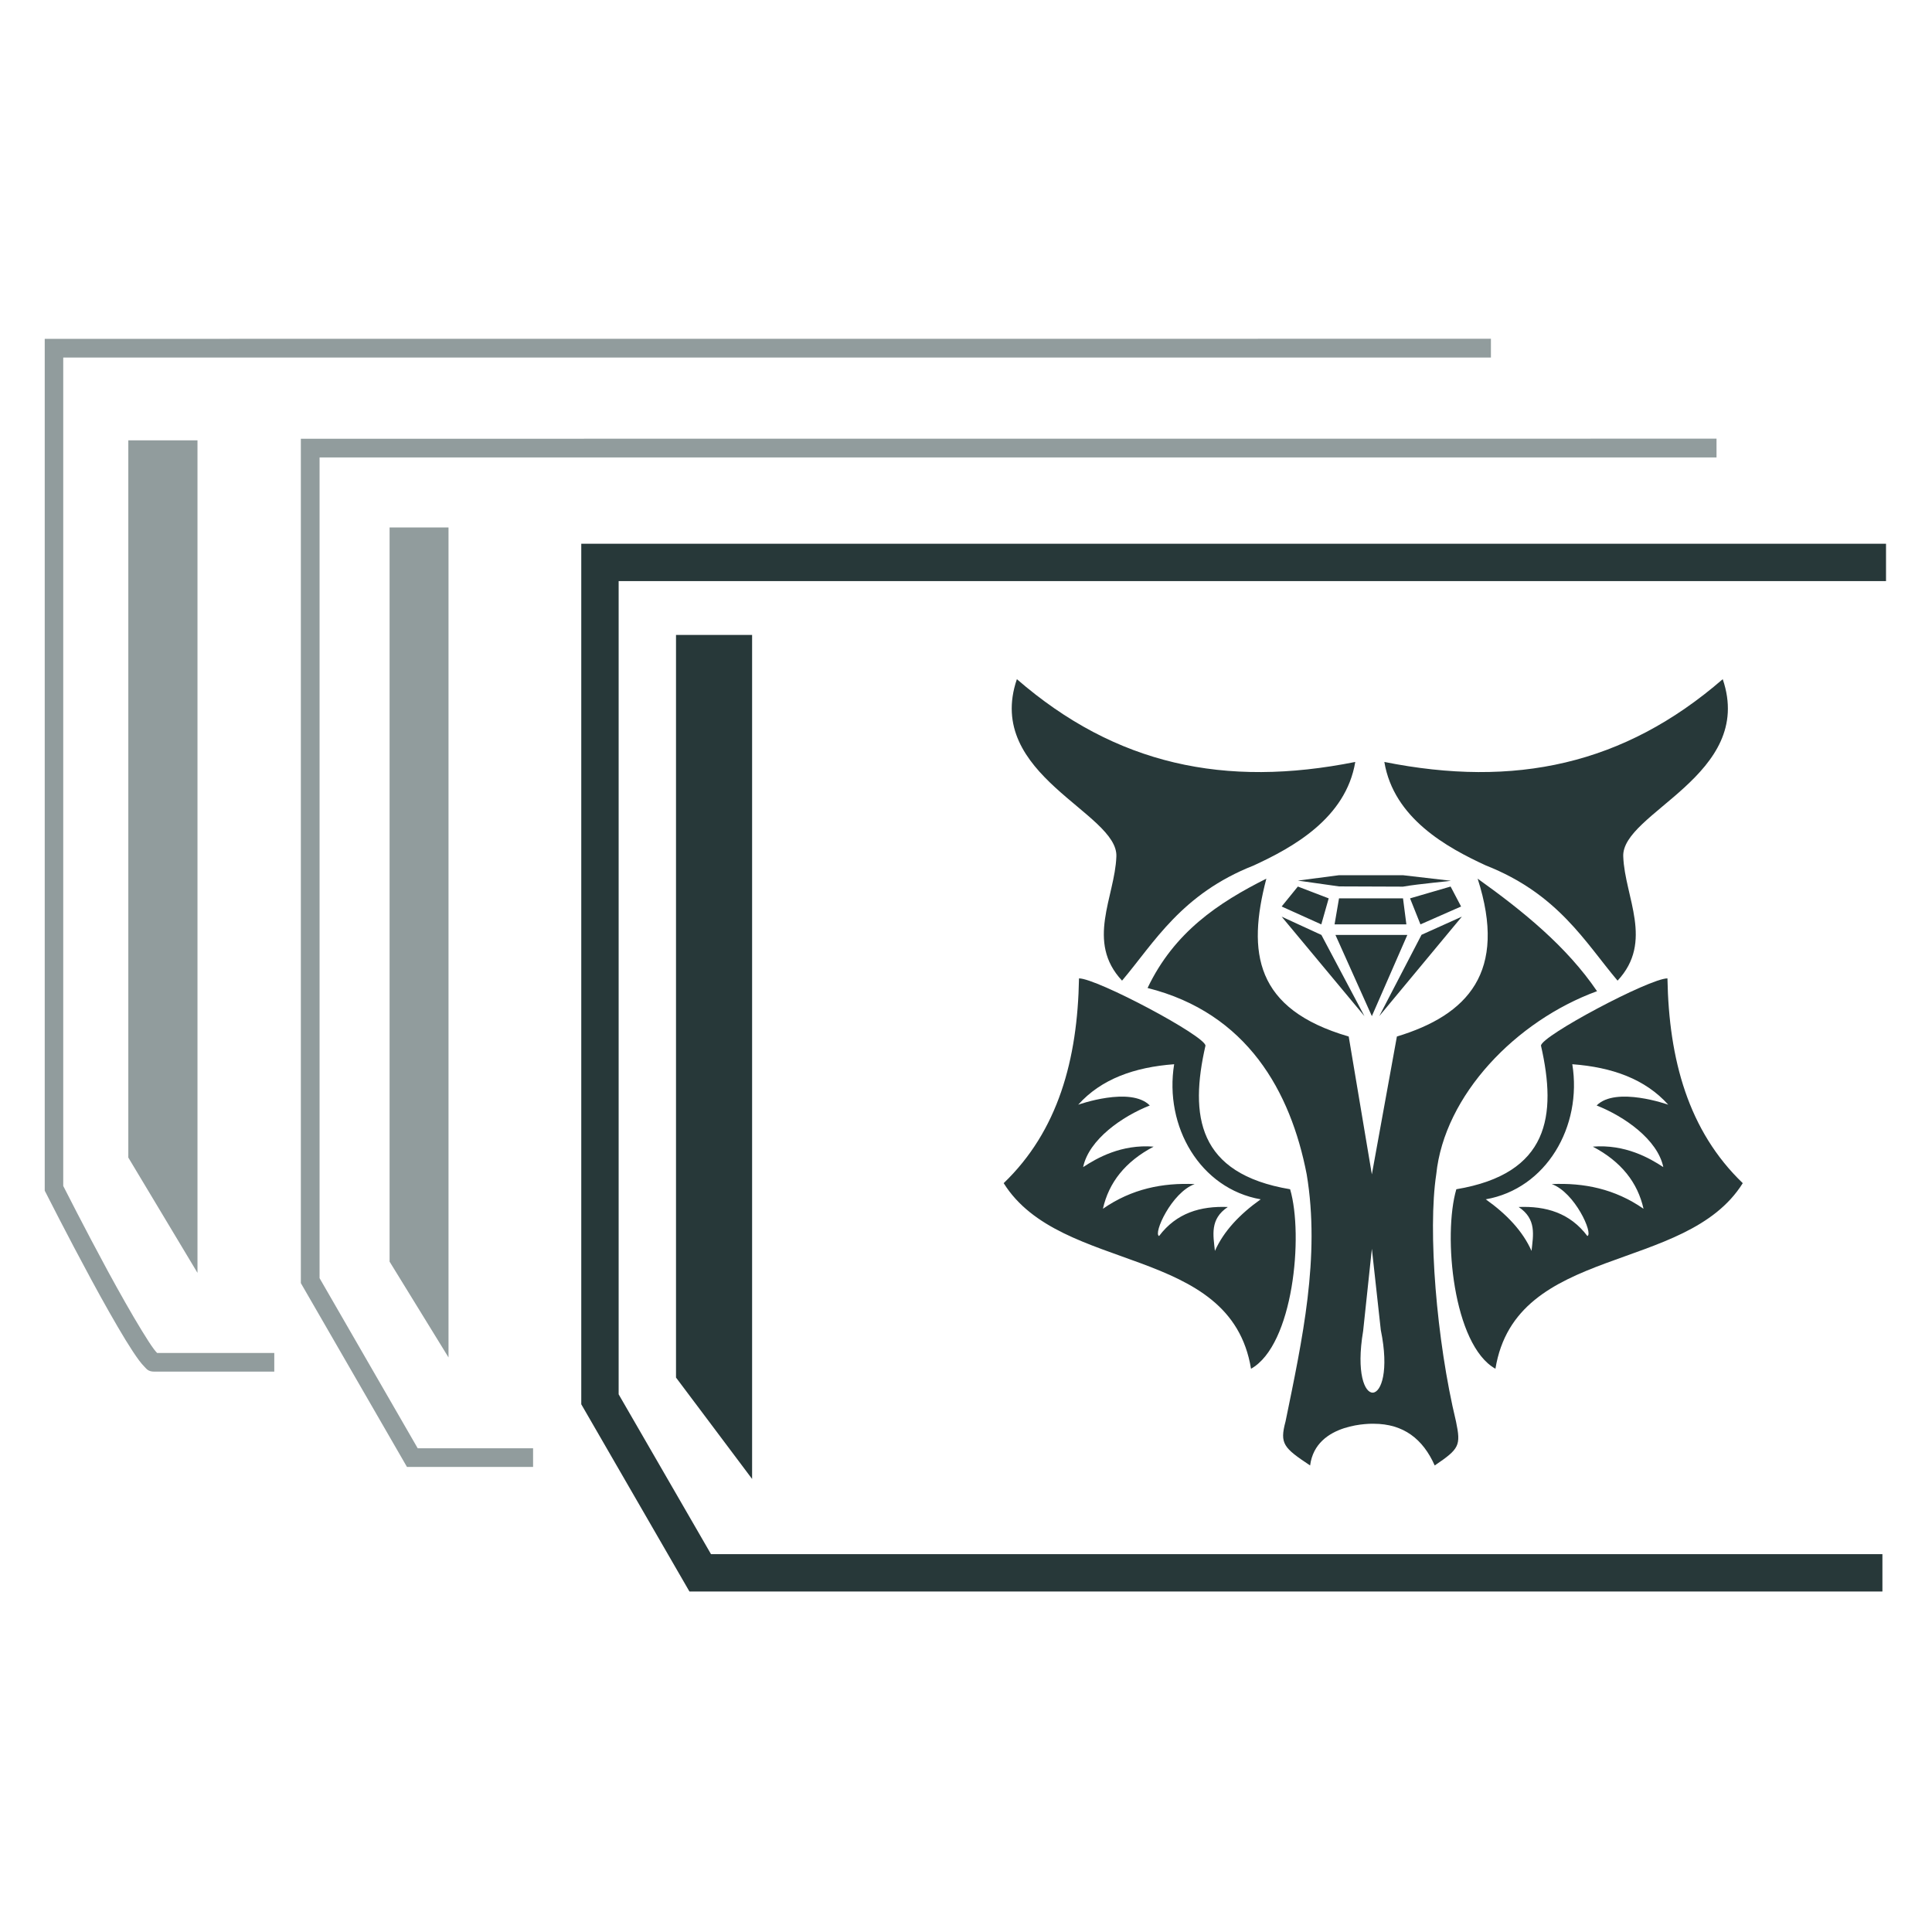
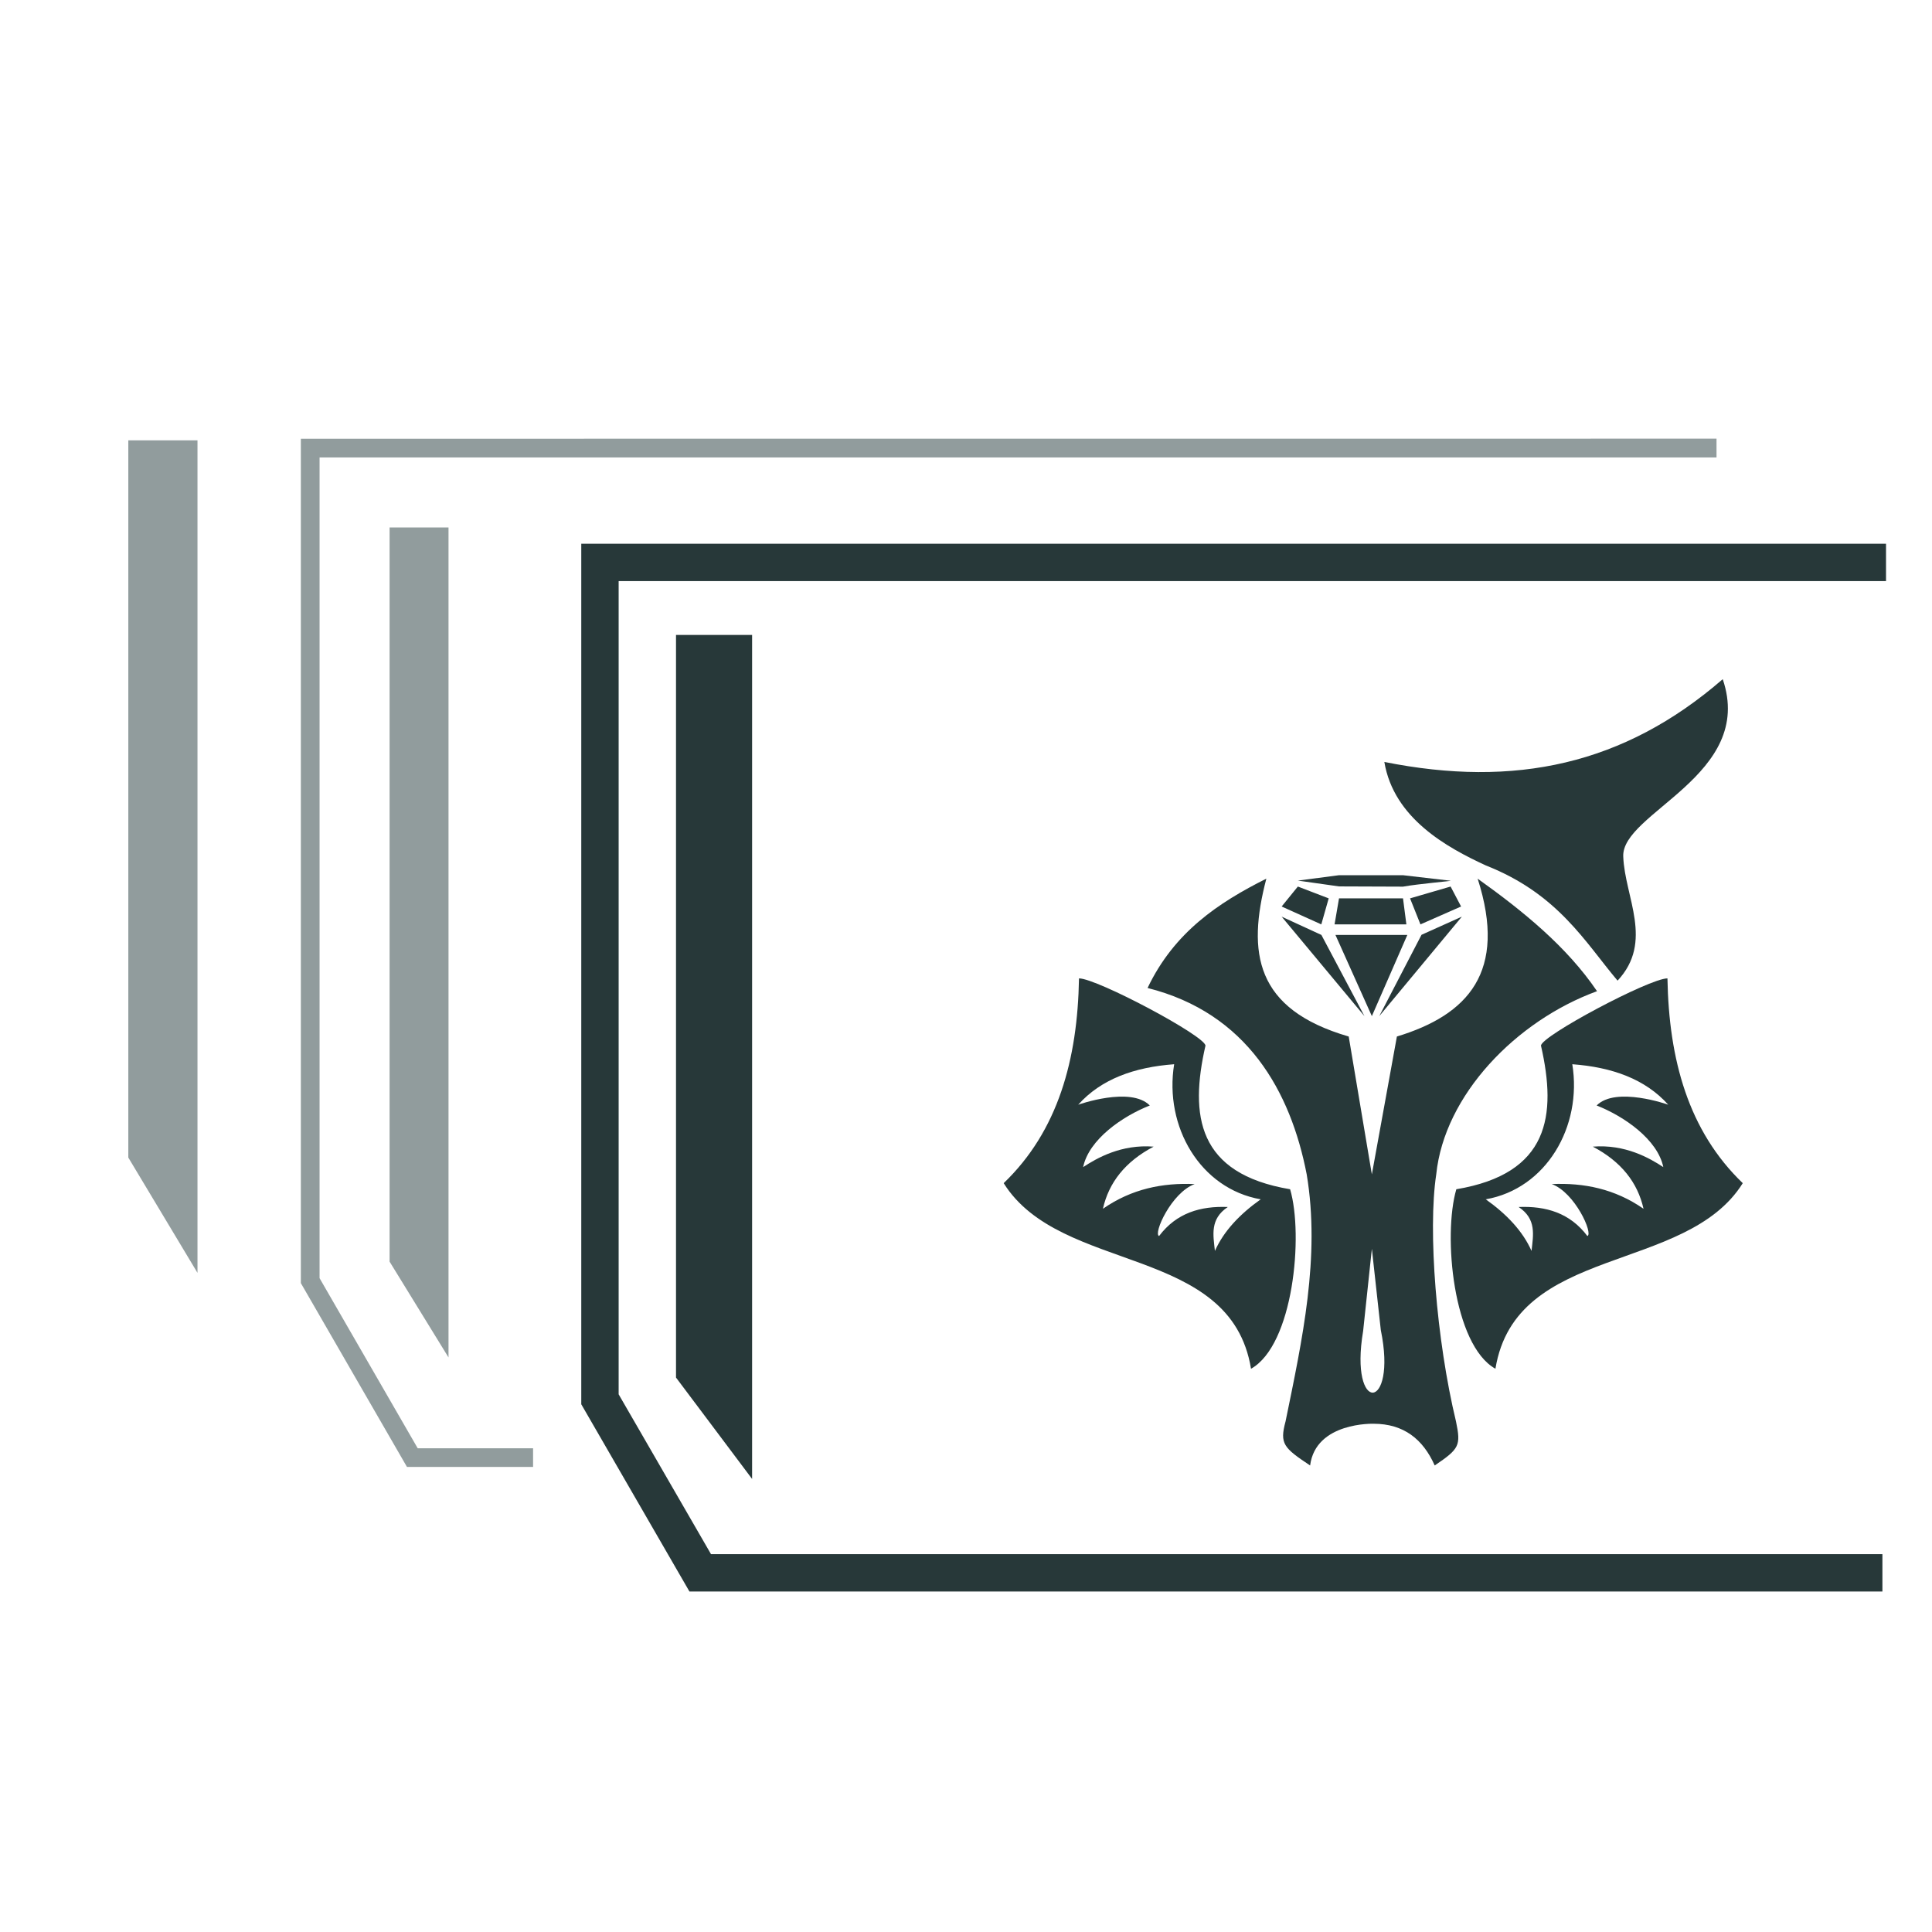
<svg xmlns="http://www.w3.org/2000/svg" xmlns:ns1="http://www.inkscape.org/namespaces/inkscape" xmlns:ns2="http://sodipodi.sourceforge.net/DTD/sodipodi-0.dtd" width="512" height="512" viewBox="0 0 135.467 135.467" version="1.1" id="svg5" ns1:version="1.2 (dc2aedaf03, 2022-05-15)" ns2:docname="Stat Tracker Loba Icon.svg" xml:space="preserve">
  <ns2:namedview id="namedview7" pagecolor="#ffffff" bordercolor="#666666" borderopacity="1.0" ns1:pageshadow="2" ns1:pageopacity="0.0" ns1:pagecheckerboard="0" ns1:document-units="mm" showgrid="false" ns1:object-nodes="false" units="px" ns1:zoom="0.64504645" ns1:cx="422.4502" ns1:cy="286.80105" ns1:window-width="1366" ns1:window-height="697" ns1:window-x="-8" ns1:window-y="-8" ns1:window-maximized="1" ns1:current-layer="layer1" ns1:showpageshadow="2" ns1:deskcolor="#d1d1d1" />
  <defs id="defs2">
    <linearGradient id="linearGradient1099-6-5" ns1:swatch="gradient">
      <stop style="stop-color:#273839;stop-opacity:0.5" offset="0" id="stop1151" />
      <stop style="stop-color:#273839;stop-opacity:1" offset="1" id="stop1153" />
    </linearGradient>
  </defs>
  <g ns1:label="Layer 1" ns1:groupmode="layer" id="layer1">
    <g id="g7024" transform="matrix(4.954,0,0,4.954,-496.415,-626.301)">
-       <path style="color:#000000;fill:#919c9d;-inkscape-stroke:none" d="m 100.838,131.219 v 12.057 l 0.014,0.027 c 0,0 0.312,0.617 0.646,1.234 0.167,0.309 0.341,0.617 0.484,0.852 0.072,0.117 0.136,0.215 0.191,0.289 0.028,0.037 0.053,0.067 0.08,0.094 0.027,0.026 0.048,0.065 0.137,0.065 h 1.697 v -0.264 h -1.658 c -0.011,-0.011 -0.025,-0.027 -0.045,-0.053 -0.046,-0.061 -0.106,-0.156 -0.176,-0.27 -0.139,-0.227 -0.312,-0.533 -0.479,-0.84 -0.325,-0.6 -0.616,-1.176 -0.629,-1.201 v -11.725 h 20.207 v -0.266 z" id="path973" />
      <path style="fill:#919c9d;fill-opacity:1;stroke:none;stroke-width:0.265px;stroke-linecap:butt;stroke-linejoin:miter;stroke-opacity:1" d="m 103,144.439 v -11.783 h -0.979 v 10.151 z" id="path975" />
      <path style="color:#000000;fill:#919c9d" d="m 104.463,132.633 v 11.951 l 1.502,2.602 H 107.75 v -0.264 h -1.633 l -1.389,-2.408 V 132.898 H 124.5 v -0.266 z" id="path977" />
      <path style="fill:#919c9d;fill-opacity:1;stroke:none;stroke-width:0.265px;stroke-linecap:butt;stroke-linejoin:miter;stroke-opacity:1" d="m 106.553,145.636 v -11.747 h -0.834 v 10.391 z" id="path979" />
      <path style="color:#000000;fill:#273839" d="m 108.432,134.119 v 12.18 l 1.531,2.65 h 16.885 v -0.529 h -16.58 l -1.307,-2.262 v -11.51 h 17.938 v -0.529 z" id="path981" />
      <path style="fill:#273839;fill-opacity:1;stroke:none;stroke-width:0.265px;stroke-linecap:butt;stroke-linejoin:miter;stroke-opacity:1" d="m 110.85,147.356 v -11.946 h -1.077 v 10.511 z" id="path983" />
    </g>
    <g id="g9783" transform="matrix(917.163,0,0,917.162,-33856.911,-32487.614)">
      <path style="fill:#273839;fill-opacity:1;stroke:none;stroke-width:0.265;stroke-linecap:square;stroke-dasharray:none;stroke-opacity:1" d="m 91.293,82.795 -2.944,6.319 c -0.338,0.765 2.098,1.312 2.334,0.754 l 2.154,-4.775 c 0.623,-1.835 -0.679,-1.861 -1.544,-2.298 z" id="path9740-8" ns2:nodetypes="ccccc" />
      <path style="fill:#273839;fill-opacity:1;stroke:none;stroke-width:0.265;stroke-linecap:square;stroke-dasharray:none;stroke-opacity:1" d="m 80.236,84.72 c 1.341,0.732 1.321,2.344 0.418,2.805 -0.718,0.576 -2.471,0.439 -2.5,-1.256 z" id="path9714-5" ns2:nodetypes="cccc" />
      <path style="fill:#273839;fill-opacity:1;stroke:none;stroke-width:0.265;stroke-linecap:square;stroke-dasharray:none;stroke-opacity:1" d="m 85.358,80.856 -3.052,2.729 c 0.987,1.308 1.875,2.652 0.144,4.955 1.166,0.18 2.306,0.313 2.908,-0.539 z" id="path9690-5" ns2:nodetypes="ccccc" />
      <path style="fill:#273839;fill-opacity:1;stroke:none;stroke-width:0.265;stroke-linecap:square;stroke-dasharray:none;stroke-opacity:1" d="m 89.872,74.824 -2.089,3.088 V 85.524 l 2.089,-3.617 z" id="path9666-7" ns2:nodetypes="ccccc" />
      <path style="fill:#273839;fill-opacity:1;stroke:none;stroke-width:0.265;stroke-linecap:square;stroke-dasharray:none;stroke-opacity:1" d="M 43.586,51.989 V 78.415 C 37.064,76.658 38.621,71.719 37.985,67.644 36.389,57.599 35.753,54.582 43.586,51.989 Z" id="path8914-2" ns2:nodetypes="cccc" />
      <path style="fill:#273839;fill-opacity:1;stroke:none;stroke-width:0.265;stroke-linecap:square;stroke-dasharray:none;stroke-opacity:1" d="m 46.891,67.883 h 5.529 c 3.25,17.125 28.651,16.271 31.668,0 h 5.027 c -4.545,25.057 -39.317,22.266 -42.223,0 z" id="path8890-8" ns2:nodetypes="ccccc" />
      <path style="fill:#273839;fill-opacity:1;stroke:none;stroke-width:0.265;stroke-linecap:square;stroke-dasharray:none;stroke-opacity:1" d="m 87.778,50.338 v -5.098 c 0.972,0.858 1.78,2.087 2.37,3.806 v 4.739 z" id="path8842-0" ns2:nodetypes="ccccc" />
      <path id="path8576" style="fill:none;stroke:#273839;stroke-width:1.294;stroke-linecap:square;stroke-opacity:1" d="m 78.706,64.266 a 10.784,10.784 0 0 1 -10.784,10.784 10.784,10.784 0 0 1 -10.784,-10.784 10.784,10.784 0 0 1 10.784,-10.784 10.784,10.784 0 0 1 10.784,10.784 z" />
      <path id="rect8786" style="fill:#273839;fill-opacity:1;stroke-width:0.26;stroke-linecap:square" d="m 58.118,95.51 h 21.093 v 3.199 H 58.118 Z" />
      <path style="fill:#273839;fill-opacity:1;stroke:none;stroke-width:0.265;stroke-linecap:square;stroke-dasharray:none;stroke-opacity:1" d="M 48.83,50.338 V 45.239 c -0.972,0.858 -1.78,2.087 -2.37,3.806 v 4.739 z" id="path8842" ns2:nodetypes="ccccc" />
      <path style="fill:#273839;fill-opacity:1;stroke:none;stroke-width:0.265;stroke-linecap:square;stroke-dasharray:none;stroke-opacity:1" d="m 50.984,47.896 v -5.242 c 12.462,-10.538 23.798,-8.568 34.54,0 V 47.896 c -11.79,-9.507 -23.324,-10.211 -34.54,0 z" id="path8866" ns2:nodetypes="ccccc" />
      <path style="fill:#273839;fill-opacity:1;stroke:none;stroke-width:0.265;stroke-linecap:square;stroke-dasharray:none;stroke-opacity:1" d="m 46.891,61.755 h 5.529 c 3.25,-18.032 28.651,-17.086 31.668,0 h 5.027 c -4.342,-26.075 -39.138,-23.162 -42.223,0 z" id="path8890" ns2:nodetypes="ccccc" />
      <path style="fill:#273839;fill-opacity:1;stroke:none;stroke-width:0.265;stroke-linecap:square;stroke-dasharray:none;stroke-opacity:1" d="M 92.561,51.989 V 78.415 C 99.083,76.658 97.525,71.719 98.162,67.644 99.758,57.599 100.394,54.582 92.561,51.989 Z" id="path8914" ns2:nodetypes="cccc" />
      <path style="fill:#273839;fill-opacity:1;stroke:none;stroke-width:0.265;stroke-linecap:square;stroke-dasharray:none;stroke-opacity:1" d="m 52.851,90.407 c 7.114,3.09 25.2,2.75 30.59,0 z" id="path9664" ns2:nodetypes="ccc" />
      <path style="fill:#273839;fill-opacity:1;stroke:none;stroke-width:0.265;stroke-linecap:square;stroke-dasharray:none;stroke-opacity:1" d="m 46.31,74.824 2.089,3.088 v 7.612 L 46.31,81.907 Z" id="path9666" ns2:nodetypes="ccccc" />
      <path style="fill:#273839;fill-opacity:1;stroke:none;stroke-width:0.265;stroke-linecap:square;stroke-dasharray:none;stroke-opacity:1" d="m 50.589,80.856 3.052,2.729 c -0.987,1.308 -1.875,2.652 -0.144,4.955 -1.166,0.18 -2.306,0.313 -2.908,-0.539 z" id="path9690" ns2:nodetypes="ccccc" />
      <path style="fill:#273839;fill-opacity:1;stroke:none;stroke-width:0.265;stroke-linecap:square;stroke-dasharray:none;stroke-opacity:1" d="m 55.854,84.72 c -1.341,0.732 -1.321,2.344 -0.418,2.805 0.718,0.576 2.471,0.439 2.5,-1.256 z" id="path9714" ns2:nodetypes="cccc" />
      <path style="fill:#273839;fill-opacity:1;stroke:none;stroke-width:0.265;stroke-linecap:square;stroke-dasharray:none;stroke-opacity:1" d="M 59.529,88.54 H 76.584 L 75.502,86.666 c -4.738,1.301 -9.787,1.474 -15.29,0 z" id="path9738" ns2:nodetypes="ccccc" />
      <path style="fill:#273839;fill-opacity:1;stroke:none;stroke-width:0.265;stroke-linecap:square;stroke-dasharray:none;stroke-opacity:1" d="m 45.239,82.795 2.944,6.319 c 0.338,0.765 -2.098,1.312 -2.334,0.754 l -2.154,-4.775 c -0.623,-1.835 0.679,-1.861 1.544,-2.298 z" id="path9740" ns2:nodetypes="ccccc" />
    </g>
    <g ns1:label="Layer 1" id="layer1-6" transform="matrix(0.427,0,0,0.427,41.905,-0.771)">
      <path style="fill:#000000;stroke-width:0.265" id="path853" d="" />
      <path style="fill:#000000;stroke-width:0.265" id="path849" d="" />
      <g id="g1061" transform="translate(9.071,1.89)">
        <g id="g1320" transform="translate(7.216,44.901)">
          <g id="g12627" style="fill:#273839;fill-opacity:1" transform="translate(-0.44)">
            <path style="fill:#273839;fill-opacity:1;stroke-width:0.381" d="m 97.109,188.454 c 2.751,-13.446 5.741,-27.05 3.479,-40.596 -2.632,-13.608 -9.778,-26.498 -26.131,-30.607 4.372,-9.179 11.642,-14.011 19.505,-17.954 -3.171,12.126 -1.883,21.443 13.525,25.923 l 3.8,22.638 4.112,-22.638 c 11.647,-3.534 18.181,-10.59 13.261,-25.922 7.576,5.416 14.65,11.191 19.604,18.479 -13.299,4.858 -25.075,17.057 -26.404,30.081 -1.404,9.181 0.029,27.239 3.249,40.596 0.818,3.951 0.549,4.464 -3.501,7.204 -1.921,-4.328 -5.101,-6.841 -10.019,-6.85 0,0 -9.519,-0.325 -10.439,6.85 -4.373,-2.906 -5.011,-3.568 -4.043,-7.204 z m 15.649,-15.017 -1.47,-13.359 -1.432,13.49 c -2.33,13.806 5.651,13.251 2.903,-0.131 z m -21.314,6.341 c -3.348,-20.494 -31.25,-15.491 -40.615,-30.477 8.944,-8.592 12.134,-20.307 12.368,-33.627 2.951,0 20.766,9.479 20.766,11.049 -2.614,11.483 -1.341,21.022 13.901,23.578 2.223,7.562 0.532,25.589 -6.421,29.477 z m 1.59,-27.824 c -9.938,-1.741 -15.873,-11.95 -14.212,-22.183 -6.523,0.483 -11.974,2.427 -15.756,6.647 0,0 8.605,-3.071 11.757,0.128 -4.514,1.774 -10.005,5.58 -10.946,10.118 2.273,-1.493 6.276,-3.781 11.576,-3.36 -4.668,2.454 -7.363,5.896 -8.327,10.202 4.732,-3.287 9.807,-4.287 15.067,-4.054 -3.806,1.381 -6.846,8.154 -5.847,8.529 2.863,-3.802 6.807,-4.944 11.288,-4.766 -2.981,1.983 -2.392,4.627 -2.119,7.212 1.449,-3.254 4.076,-6.029 7.519,-8.473 z m 12.272,-43.416 h 11.807 l -5.826,13.333 z m 14.136,-0.021 6.624,-2.98 -13.562,16.333 z m -22.968,-2.98 6.525,3.001 7.07,13.333 z m 8.688,1.271 0.732,-4.274 h 10.508 l 0.553,4.274 z m -8.688,-2.938 2.661,-3.277 5.064,1.941 -1.214,4.274 z m 21.085,-1.336 6.659,-1.941 1.72,3.277 -6.671,2.938 z m -11.665,-1.963 -6.759,-0.955 6.759,-0.884 h 10.508 l 7.816,0.909 c 0.288,0.039 -5.246,0.504 -7.816,0.969 z" id="path1451" ns2:nodetypes="ccccccccccccccccccccccccccccccccccccccccccccccccccccccccccccccccccccccc" />
            <path d="m 152.569,95.698 c -0.388,-7.23 21.723,-13.38 16.335,-29.156 -16.227,14.07 -34.161,17.873 -55.566,13.592 1.542,9.266 10.298,14.061 16.687,17.005 11.86,4.67 16.312,12.637 21.61,18.907 5.982,-6.39 1.182,-13.736 0.935,-20.349 z" style="fill:#273839;fill-opacity:1;stroke-width:0.381" id="path12532" />
-             <path d="m 69.332,95.698 c 0.388,-7.23 -21.723,-13.38 -16.335,-29.156 16.227,14.07 34.161,17.873 55.566,13.592 -1.542,9.266 -10.298,14.061 -16.687,17.005 -11.86,4.67 -16.312,12.637 -21.61,18.907 -5.982,-6.39 -1.182,-13.736 -0.935,-20.349 z" style="fill:#273839;fill-opacity:1;stroke-width:0.381" id="path12532-0" />
            <path d="m 131.579,179.778 c 3.348,-20.494 31.25,-15.491 40.615,-30.477 -8.944,-8.592 -12.134,-20.307 -12.368,-33.627 -2.951,0 -20.766,9.479 -20.766,11.049 2.614,11.483 1.341,21.022 -13.901,23.578 -2.223,7.562 -0.532,25.589 6.421,29.477 z m -1.59,-27.824 c 9.938,-1.741 15.873,-11.95 14.212,-22.183 6.523,0.483 11.974,2.427 15.756,6.647 0,0 -8.605,-3.071 -11.757,0.128 4.514,1.774 10.005,5.58 10.946,10.118 -2.273,-1.493 -6.276,-3.781 -11.576,-3.36 4.668,2.454 7.363,5.896 8.327,10.202 -4.732,-3.287 -9.807,-4.287 -15.067,-4.054 3.806,1.381 6.846,8.154 5.847,8.529 -2.864,-3.802 -6.807,-4.944 -11.288,-4.766 2.981,1.983 2.392,4.627 2.119,7.212 -1.449,-3.254 -4.076,-6.029 -7.519,-8.473 z" style="fill:#273839;fill-opacity:1;stroke-width:0.381" id="path12598" />
          </g>
        </g>
      </g>
    </g>
  </g>
  <style type="text/css" id="style2">
	.st0{fill:#241C1C;}
</style>
  <style type="text/css" id="style2-3">
	.st0{fill:#241C1C;}
</style>
  <style type="text/css" id="style2-9">
	.st0{fill:#241C1C;}
</style>
  <style type="text/css" id="style2-5">
	.st0{fill:#241C1C;}
</style>
  <style type="text/css" id="style2-0">
	.st0{fill:#241C1C;}
</style>
  <style type="text/css" id="style2-6">
	.st0{fill:#241C1C;}
</style>
  <style type="text/css" id="style2-4">
	.st0{fill:#241C1C;}
</style>
  <style type="text/css" id="style2-5-5">
	.st0{fill:#241C1C;}
</style>
  <style type="text/css" id="style2-39">
	.st0{fill:#241C1C;}
</style>
  <style type="text/css" id="style2-6-2">
	.st0{fill:#241C1C;}
</style>
  <style type="text/css" id="style2-4-8">
	.st0{fill:#241C1C;}
</style>
  <style type="text/css" id="style2-5-2">
	.st0{fill:#241C1C;}
</style>
  <style type="text/css" id="style2-58">
	.st0{fill:#241C1C;}
</style>
</svg>